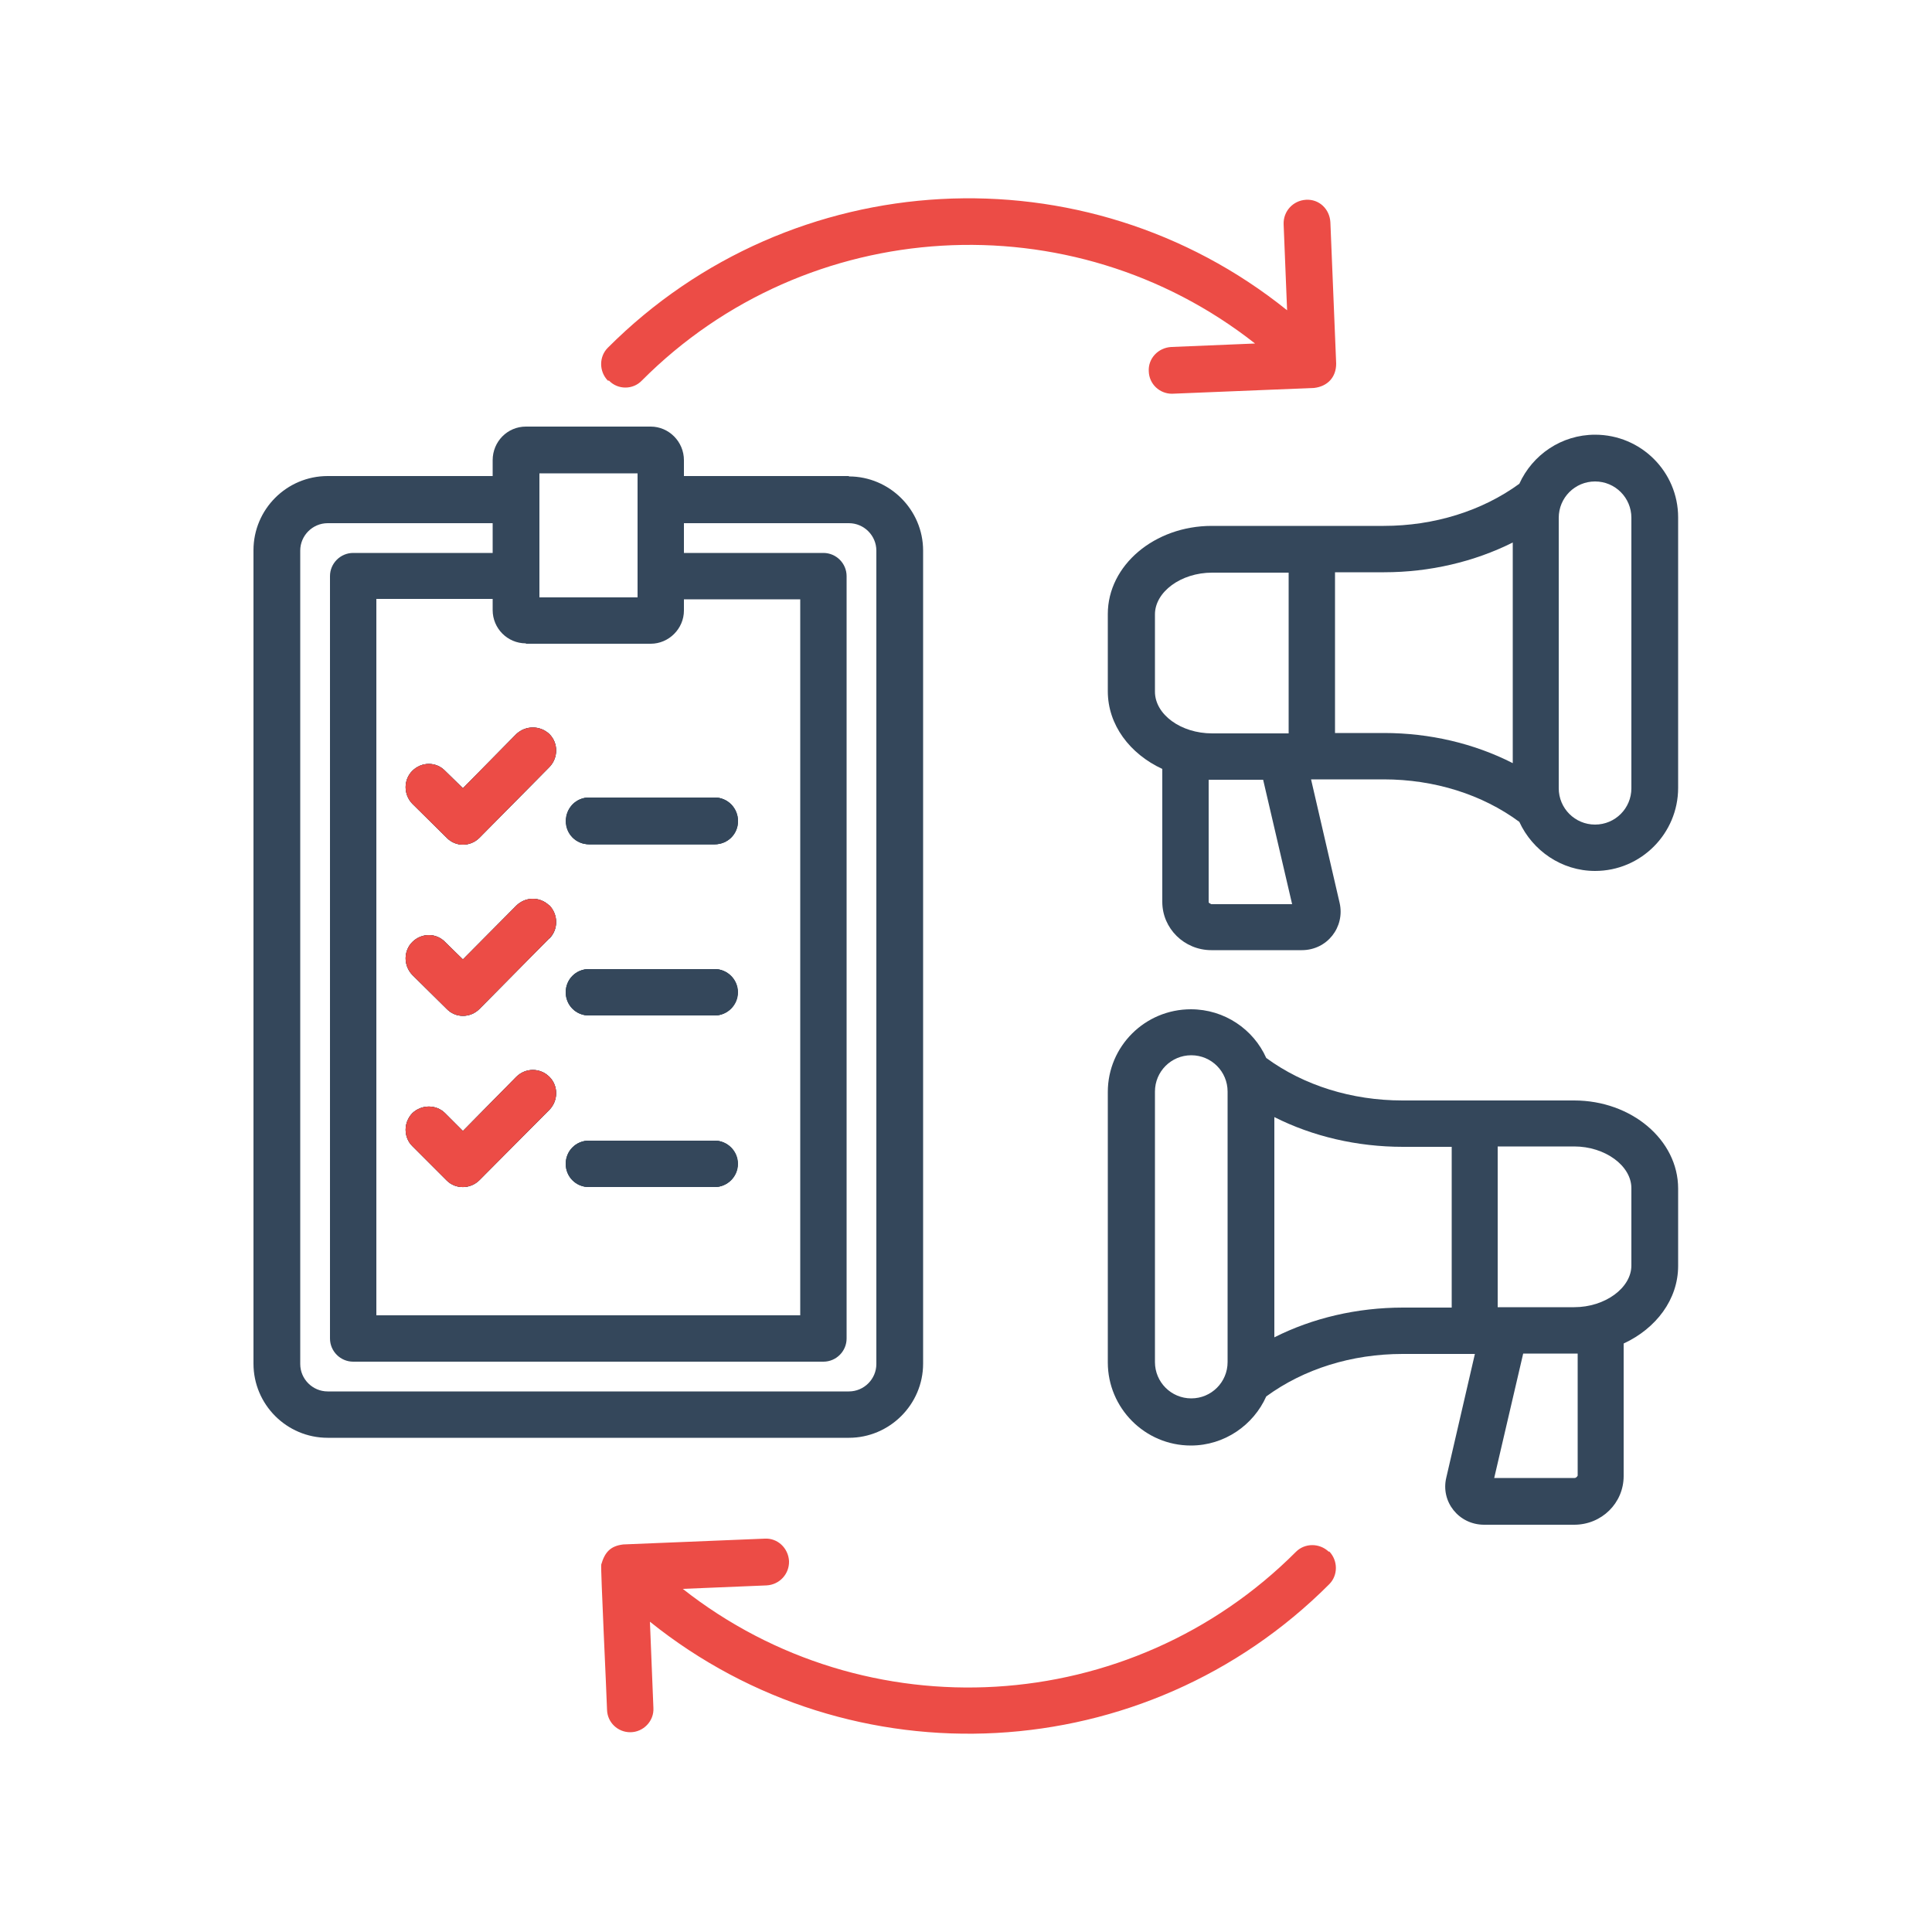
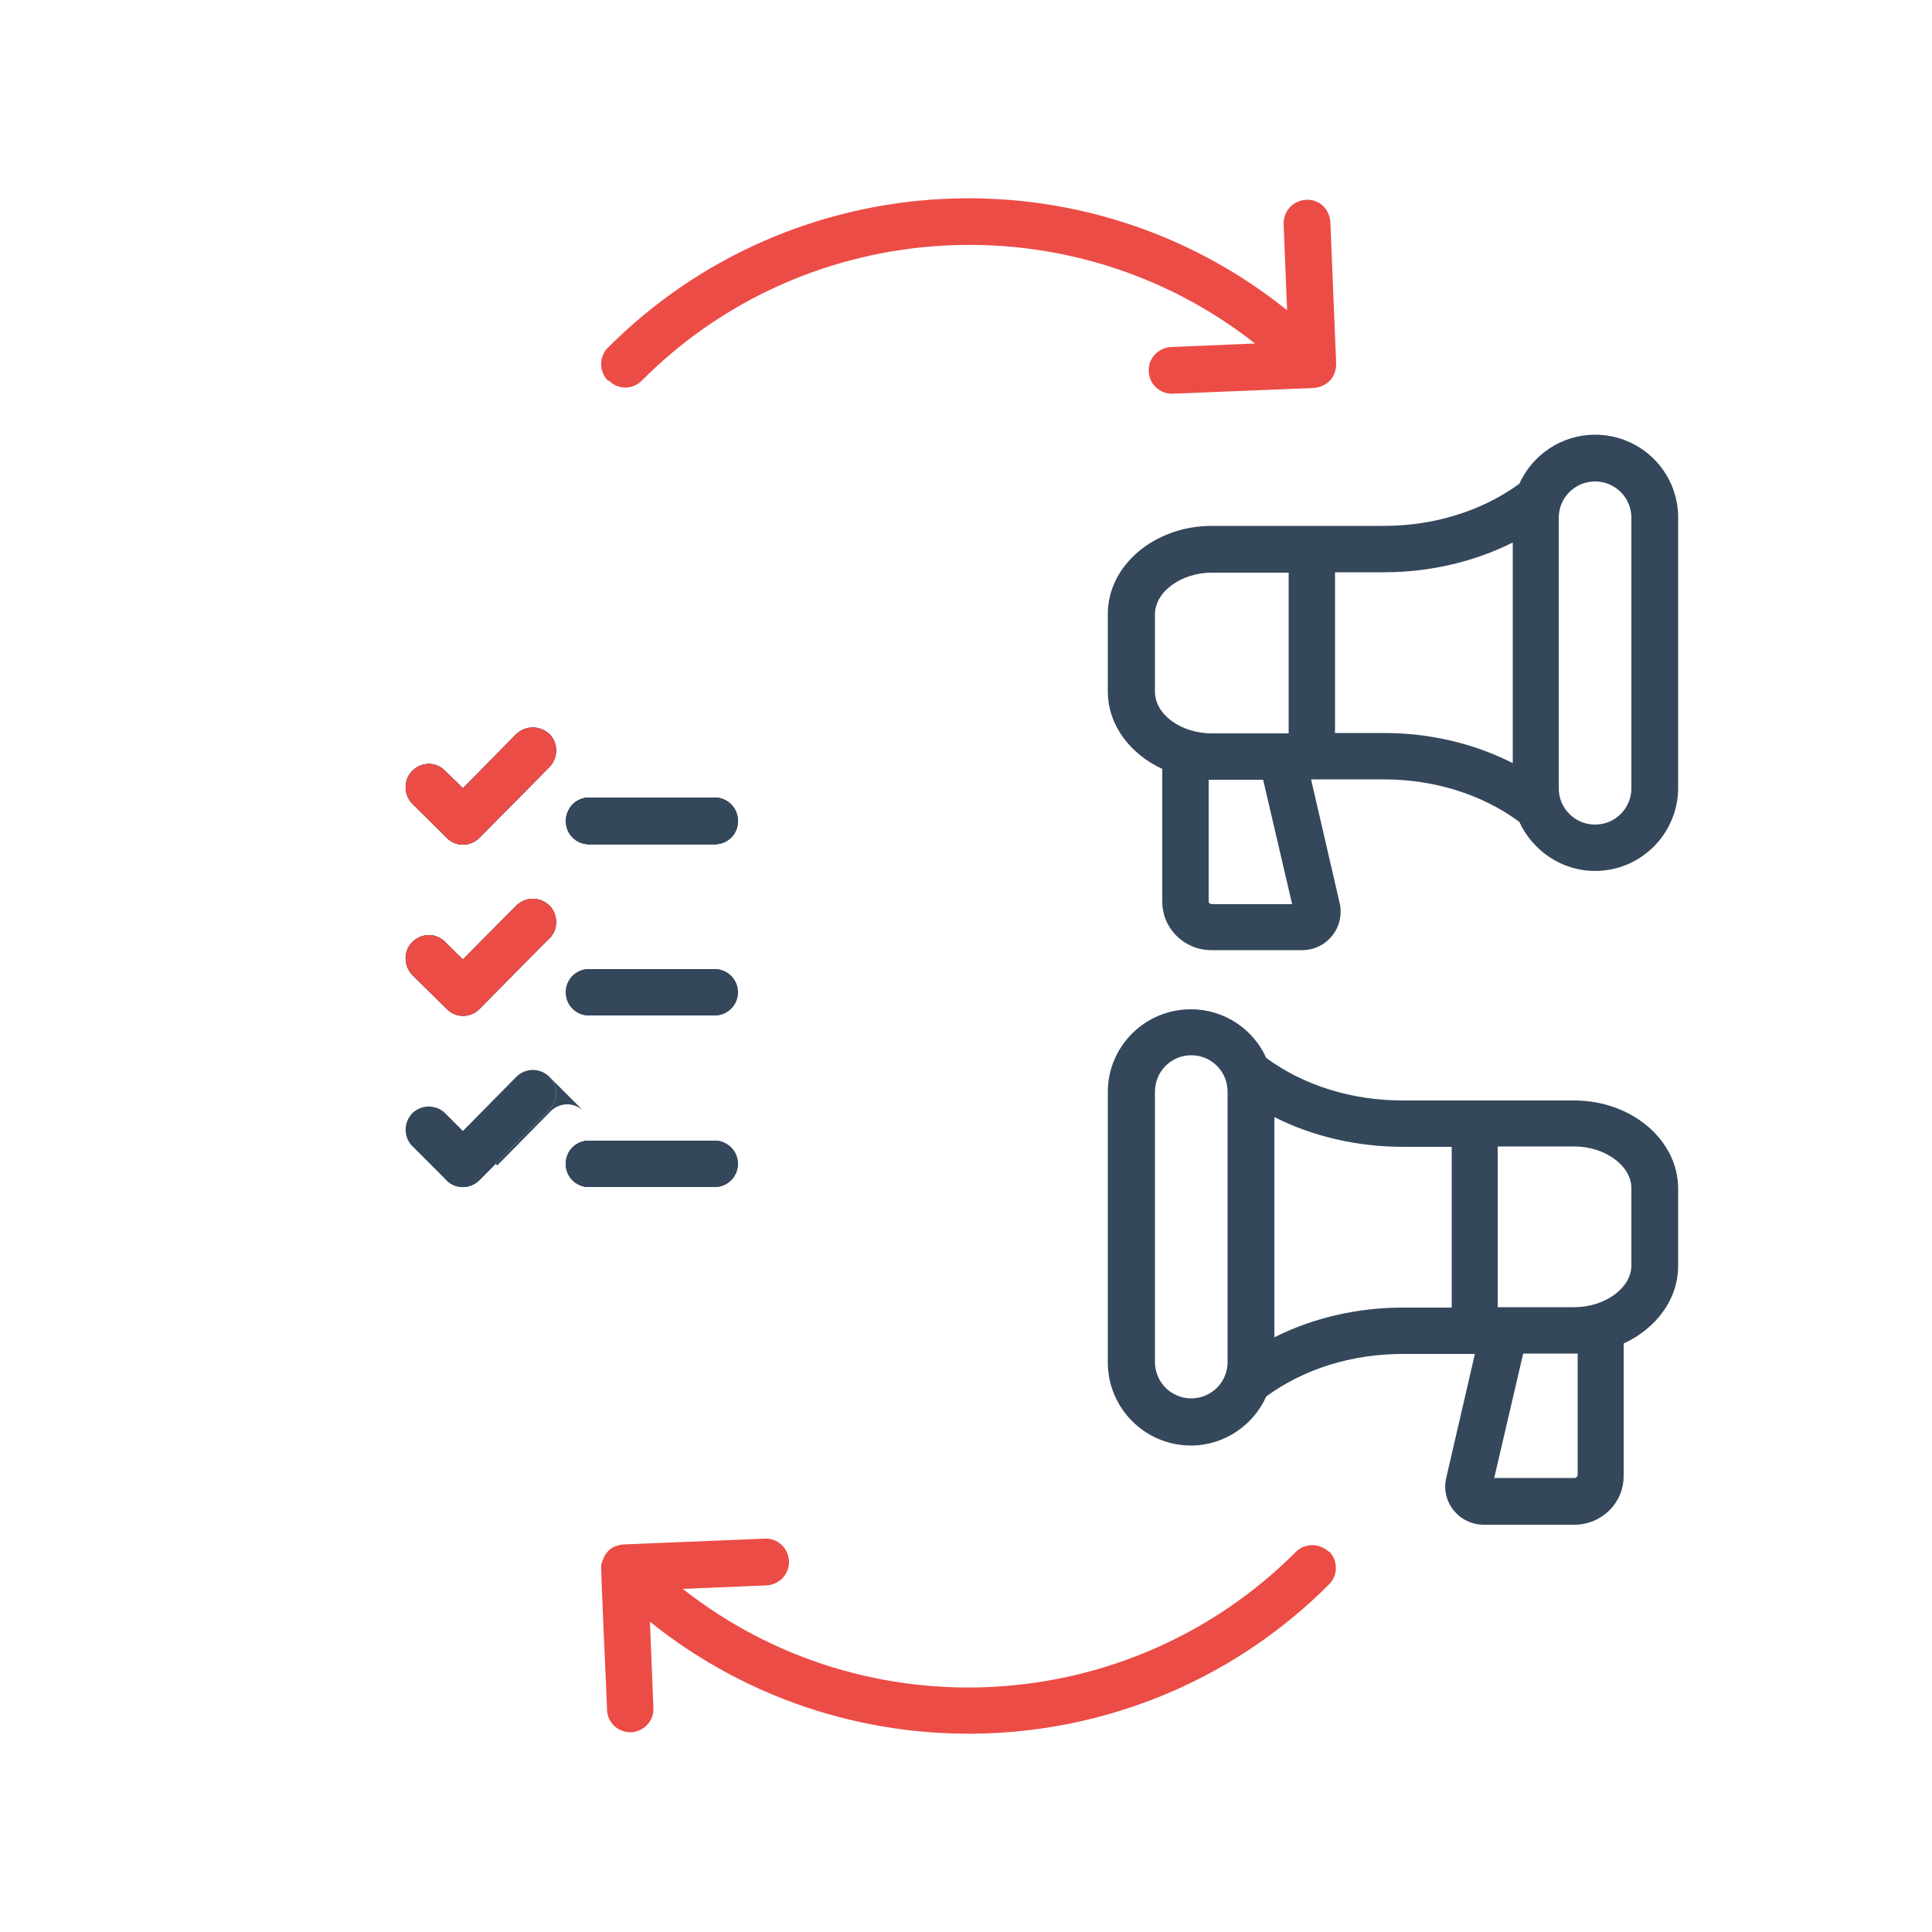
<svg xmlns="http://www.w3.org/2000/svg" id="Layer_1" data-name="Layer 1" viewBox="0 0 50 50">
  <defs>
    <style>
      .cls-1 {
        fill: #ec4c46;
      }

      .cls-1, .cls-2 {
        fill-rule: evenodd;
      }

      .cls-2 {
        fill: #34475b;
      }
    </style>
  </defs>
  <path class="cls-2" d="M40.83,38.19s-.03.06-.08.06h-2.08l.75-3.22h1.41v3.16ZM42.22,32.75c0,.58-.68,1.08-1.48,1.08h-1.98v-4.16h1.98c.8,0,1.48.5,1.48,1.08v2ZM40.74,28.48h-4.44c-1.32,0-2.56-.39-3.53-1.1-.33-.74-1.08-1.26-1.95-1.26-1.19,0-2.15.96-2.15,2.14v7c0,1.18.96,2.15,2.15,2.15.87,0,1.62-.53,1.95-1.27.97-.71,2.21-1.1,3.53-1.1h1.87l-.74,3.2c-.15.62.32,1.22.98,1.22h2.33c.71,0,1.28-.56,1.28-1.26v-3.43c.84-.39,1.41-1.14,1.41-2.01v-2c0-1.26-1.21-2.28-2.69-2.28ZM31.77,35.25c0,.52-.42.94-.94.94s-.94-.42-.94-.94v-7c0-.52.42-.94.94-.94s.94.42.94.94v7ZM37.57,33.84h-1.26c-1.19,0-2.34.27-3.33.77v-5.7c.99.5,2.14.77,3.33.77h1.26v4.16Z" />
  <path class="cls-2" d="M19.09,30.12c0,.33-.27.6-.6.6h-3.25c-.34,0-.6-.27-.6-.6s.26-.6.6-.6h3.25c.33,0,.6.27.6.6Z" />
  <path class="cls-2" d="M19.09,25.68c0,.33-.27.6-.6.6h-3.25c-.34,0-.6-.27-.6-.6s.26-.6.6-.6h3.25c.33,0,.6.27.6.6Z" />
  <path class="cls-2" d="M19.09,21.25c0,.33-.27.6-.6.6h-3.25c-.34,0-.6-.27-.6-.6s.26-.61.6-.61h3.25c.33,0,.6.27.6.61Z" />
  <path class="cls-2" d="M41.28,11.25c-.87,0-1.62.52-1.96,1.27-.96.7-2.2,1.09-3.51,1.09h-4.45c-1.48,0-2.69,1.02-2.69,2.28v2c0,.87.57,1.62,1.41,2.01v3.44c0,.69.57,1.25,1.27,1.25h2.34c.66,0,1.12-.6.98-1.22l-.74-3.2h1.88c1.31,0,2.55.39,3.51,1.1.34.74,1.09,1.27,1.96,1.27,1.19,0,2.15-.97,2.15-2.15v-7c0-1.18-.96-2.14-2.15-2.14ZM29.89,17.9v-2c0-.58.67-1.08,1.48-1.08h1.98v4.16h-1.98c-.81,0-1.48-.49-1.48-1.08ZM31.35,23.4s-.07-.03-.07-.05v-3.17h1.41l.75,3.22h-2.09ZM39.15,19.75c-1-.51-2.15-.78-3.33-.78h-1.27v-4.16h1.27c1.18,0,2.33-.27,3.33-.77v5.71ZM42.22,20.4c0,.52-.42.94-.94.94s-.94-.42-.94-.94v-7c0-.52.42-.94.94-.94s.94.42.94.94v7Z" />
  <path class="cls-1" d="M15.73,9.85c-.23-.24-.23-.62,0-.85,4.76-4.77,12.36-5.17,17.58-.97l-.09-2.23c-.01-.33.24-.61.58-.63s.61.24.63.58l.15,3.66c0,.36-.23.59-.57.63l-3.68.15c-.32,0-.59-.25-.6-.58-.02-.33.24-.61.58-.63l2.17-.09c-4.74-3.73-11.59-3.34-15.87.96-.23.24-.62.24-.85,0h0Z" />
  <path class="cls-1" d="M34.4,40.15c.23.24.23.62,0,.85-4.76,4.77-12.35,5.17-17.58.97l.09,2.23c.02.34-.26.63-.6.63-.32,0-.59-.25-.6-.58-.01-.39-.17-3.68-.15-3.76.09-.31.23-.48.57-.52l3.66-.15c.33-.02.61.24.63.58.01.33-.24.61-.58.63l-2.17.09c4.74,3.73,11.58,3.34,15.87-.96.23-.23.61-.23.85,0h0Z" />
  <path class="cls-2" d="M14.22,28.72l-1.81,1.82c-.24.24-.62.24-.85.01l-.89-.89c-.23-.23-.23-.61,0-.85.24-.23.62-.23.85,0l.46.46,1.38-1.4c.24-.24.62-.24.86,0,.23.23.23.61,0,.85Z" />
  <path class="cls-2" d="M14.22,24.28l-1.81,1.83c-.24.24-.62.24-.85,0l-.89-.88c-.23-.24-.23-.62,0-.85.24-.24.62-.24.85,0l.46.45,1.38-1.39c.24-.24.62-.24.86,0,.23.24.23.62,0,.85Z" />
  <path class="cls-2" d="M14.22,19.85l-1.81,1.83c-.24.24-.62.24-.85,0l-.89-.88c-.23-.24-.23-.62,0-.85.24-.24.62-.24.85,0l.46.45,1.38-1.4c.24-.23.62-.23.86,0,.23.23.23.61,0,.85Z" />
-   <path class="cls-2" d="M14.22,27.87c.23.23.23.61,0,.85l-1.81,1.82c-.24.24-.62.24-.85.01l-.89-.89c-.23-.23-.23-.61,0-.85.24-.23.62-.23.85,0l.46.46,1.38-1.4c.24-.24.62-.24.86,0Z" />
+   <path class="cls-2" d="M14.22,27.87c.23.23.23.61,0,.85l-1.81,1.82c-.24.24-.62.24-.85.01c-.23-.23-.23-.61,0-.85.24-.23.62-.23.85,0l.46.46,1.38-1.4c.24-.24.62-.24.86,0Z" />
  <path class="cls-2" d="M14.22,23.43c.23.24.23.62,0,.85l-1.81,1.83c-.24.24-.62.24-.85,0l-.89-.88c-.23-.24-.23-.62,0-.85.24-.24.62-.24.85,0l.46.45,1.38-1.39c.24-.24.62-.24.86,0Z" />
  <path class="cls-2" d="M14.22,19c.23.23.23.61,0,.85l-1.81,1.83c-.24.24-.62.24-.85,0l-.89-.88c-.23-.24-.23-.62,0-.85.24-.24.62-.24.85,0l.46.45,1.38-1.4c.24-.23.62-.23.86,0Z" />
  <path class="cls-2" d="M19.09,30.12c0,.33-.27.6-.6.6h-3.25c-.34,0-.6-.27-.6-.6s.26-.6.6-.6h3.25c.33,0,.6.27.6.6Z" />
-   <path class="cls-2" d="M19.09,25.68c0,.33-.27.6-.6.6h-3.25c-.34,0-.6-.27-.6-.6s.26-.6.6-.6h3.25c.33,0,.6.27.6.6Z" />
  <path class="cls-2" d="M14.65,21.25c0-.34.26-.61.6-.61h3.25c.33,0,.6.27.6.61s-.27.6-.6.6h-3.25c-.34,0-.6-.27-.6-.6Z" />
-   <path class="cls-1" d="M14.22,27.87c.23.23.23.61,0,.85l-1.81,1.82c-.24.24-.62.24-.85.01l-.89-.89c-.23-.23-.23-.61,0-.85.24-.23.62-.23.85,0l.46.46,1.38-1.4c.24-.24.62-.24.86,0Z" />
  <path class="cls-1" d="M14.22,23.43c.23.24.23.62,0,.85l-1.81,1.83c-.24.24-.62.24-.85,0l-.89-.88c-.23-.24-.23-.62,0-.85.24-.24.62-.24.85,0l.46.45,1.38-1.39c.24-.24.62-.24.86,0Z" />
  <path class="cls-1" d="M11.98,20.4l1.38-1.4c.24-.23.62-.23.86,0,.23.23.23.61,0,.85l-1.81,1.83c-.24.24-.62.24-.85,0l-.89-.88c-.23-.24-.23-.62,0-.85.24-.24.62-.24.85,0l.46.45Z" />
  <path class="cls-2" d="M14.65,30.12c0-.33.26-.6.6-.6h3.25c.33,0,.6.27.6.6s-.27.6-.6.6h-3.25c-.34,0-.6-.27-.6-.6Z" />
  <path class="cls-2" d="M14.65,25.68c0-.33.26-.6.6-.6h3.25c.33,0,.6.27.6.6s-.27.6-.6.6h-3.25c-.34,0-.6-.27-.6-.6Z" />
  <path class="cls-2" d="M14.65,21.25c0-.34.26-.61.6-.61h3.25c.33,0,.6.27.6.61s-.27.6-.6.6h-3.25c-.34,0-.6-.27-.6-.6Z" />
-   <path class="cls-2" d="M21.97,12.32h-4.27v-.41c0-.48-.39-.87-.86-.87h-3.23c-.48,0-.86.39-.86.87v.41h-4.27c-1.06,0-1.92.86-1.92,1.92v21.05c0,1.06.86,1.92,1.92,1.92h13.49c1.05,0,1.92-.86,1.92-1.92V14.25c0-1.06-.87-1.92-1.92-1.92ZM13.96,12.25h2.54v3.21h-2.54v-3.21ZM13.61,16.66h3.23c.47,0,.86-.39.86-.86v-.29h3.01v18.53h-10.97V15.5h3.01v.29c0,.47.38.86.86.86ZM22.68,35.3c0,.39-.32.71-.71.71h-13.49c-.39,0-.71-.32-.71-.71V14.25c0-.39.32-.71.71-.71h4.27v.77h-3.61c-.33,0-.6.27-.6.6v19.73c0,.33.27.6.6.6h12.17c.33,0,.6-.27.6-.6V14.91c0-.33-.27-.6-.6-.6h-3.61v-.77h4.27c.39,0,.71.32.71.71v21.05Z" />
</svg>